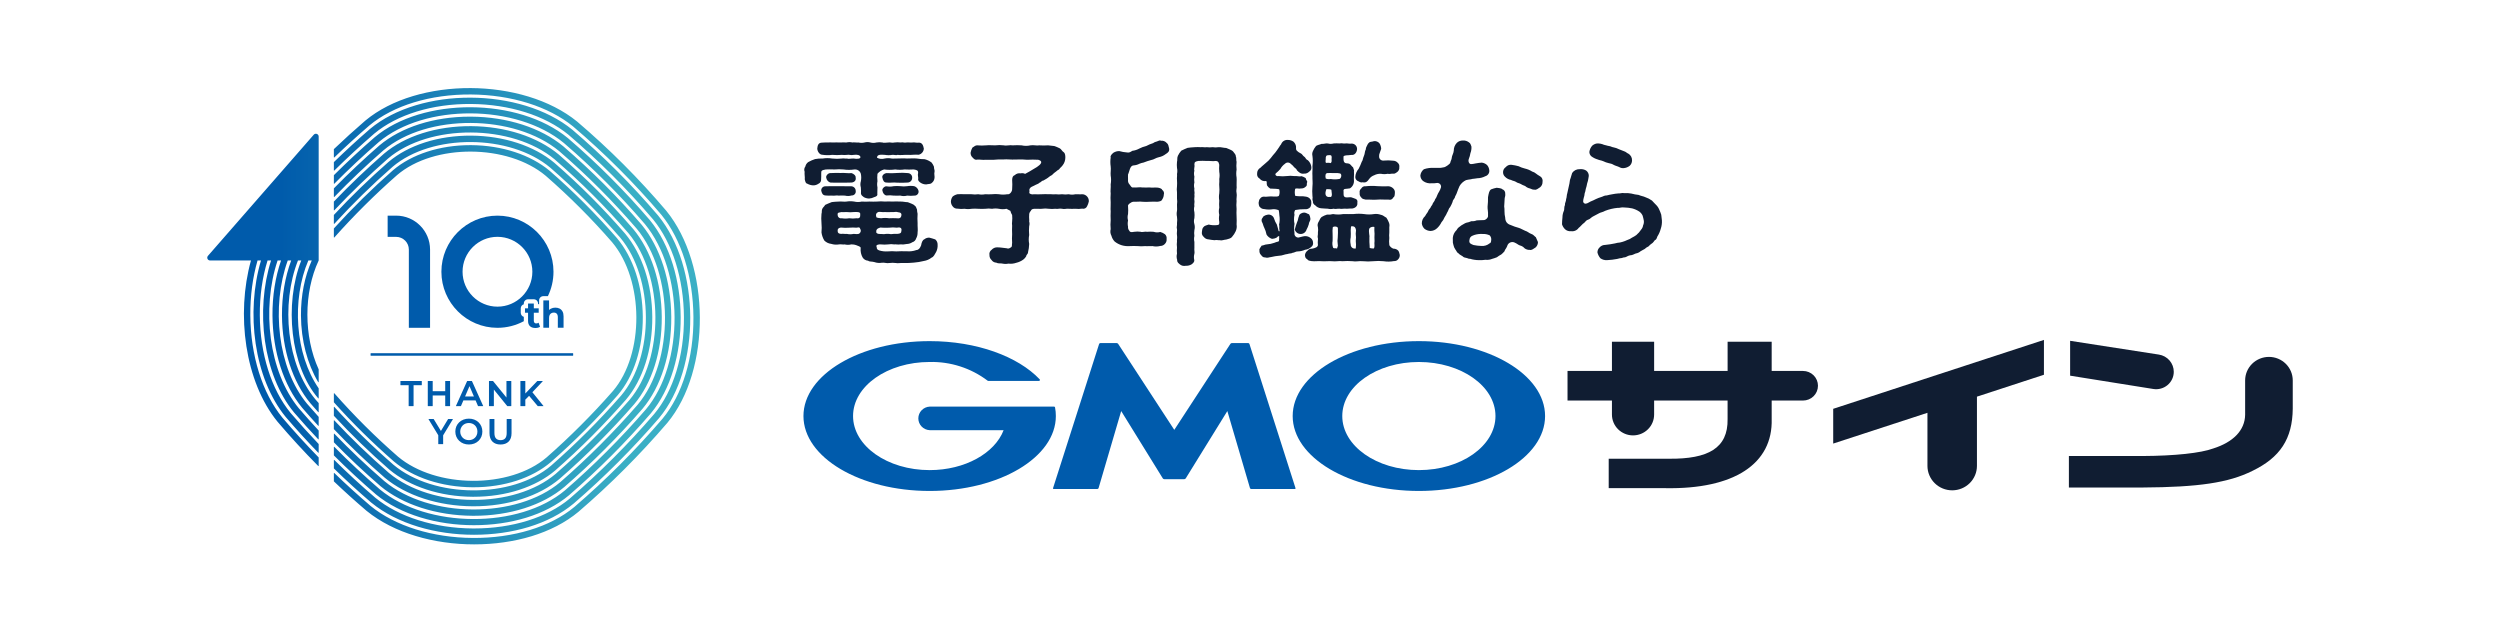
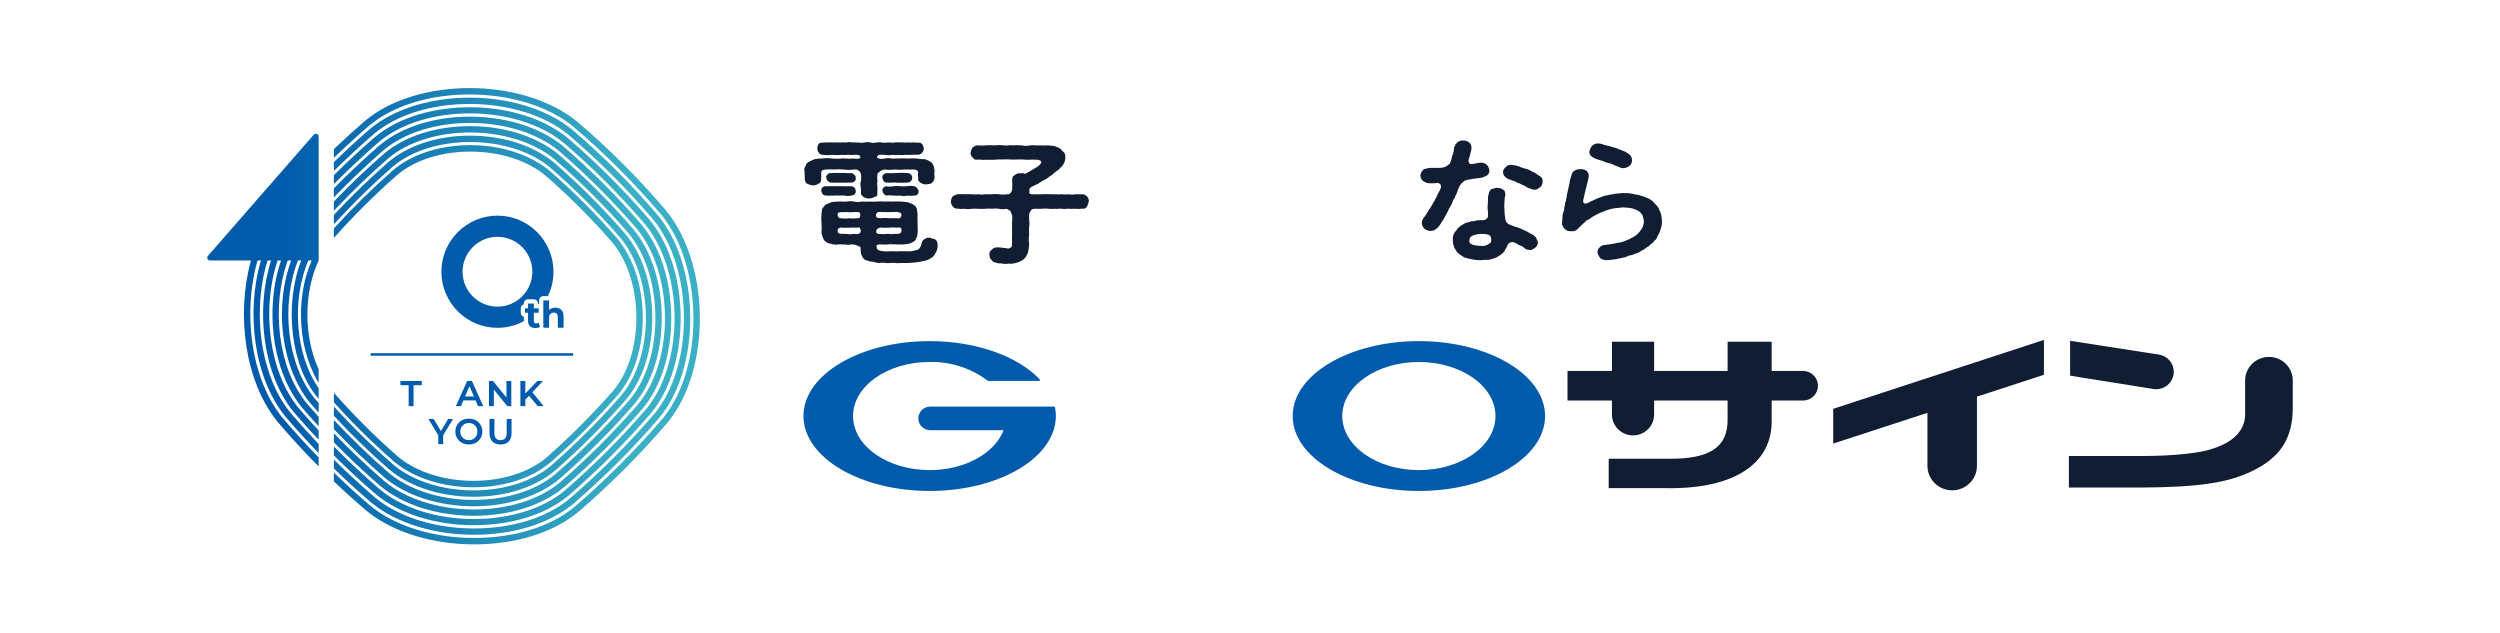
<svg xmlns="http://www.w3.org/2000/svg" width="320" height="81" viewBox="0 0 320 81" fill="none">
  <g clip-path="url(#clip0_13014_6135)">
    <path d="M49.262 61.159L49.268 61.164C52.009 63.446 56.099 64.772 60.49 64.804C60.541 64.804 60.592 64.804 60.644 64.804C64.995 64.804 69.002 63.519 71.661 61.266C75.033 58.323 78.232 55.12 81.176 51.741C83.451 49.053 84.738 44.98 84.707 40.566C84.676 36.172 83.35 32.079 81.065 29.331C78.089 25.892 74.971 22.771 71.528 19.786C68.787 17.504 64.697 16.178 60.306 16.146C55.891 16.122 51.824 17.403 49.135 19.684C46.922 21.615 44.784 23.662 42.741 25.795C42.735 25.801 42.732 25.809 42.732 25.817V26.9C42.732 26.929 42.767 26.943 42.788 26.922C44.973 24.602 47.275 22.383 49.663 20.299C54.968 15.802 65.541 15.855 71.003 20.404C74.411 23.358 77.502 26.451 80.447 29.855C84.995 35.327 85.05 45.907 80.56 51.212C77.644 54.559 74.47 57.736 71.131 60.65C65.826 65.147 55.256 65.093 49.788 60.542C47.309 58.393 44.997 56.169 42.787 53.805C42.767 53.784 42.731 53.798 42.731 53.827V54.911C42.731 54.919 42.734 54.927 42.74 54.933C44.807 57.106 46.961 59.165 49.26 61.157L49.262 61.159ZM50.411 59.061L50.417 59.066C52.884 61.139 56.551 62.344 60.479 62.37C60.525 62.37 60.569 62.37 60.615 62.37C64.508 62.37 68.105 61.204 70.501 59.155C73.527 56.496 76.408 53.613 79.069 50.578C81.135 48.157 82.305 44.503 82.278 40.555C82.251 36.624 81.048 32.954 78.971 30.48C76.282 27.394 73.475 24.584 70.382 21.884C67.914 19.811 64.247 18.606 60.319 18.579C60.274 18.579 60.229 18.579 60.184 18.579C56.29 18.579 52.694 19.746 50.298 21.795C47.652 24.12 45.117 26.616 42.742 29.235C42.737 29.241 42.734 29.249 42.734 29.257V30.378C42.734 30.408 42.77 30.422 42.79 30.399C45.3 27.58 48.001 24.892 50.828 22.409C55.561 18.363 64.988 18.413 69.854 22.501C72.912 25.17 75.695 27.955 78.355 31.008C82.445 35.884 82.494 45.317 78.456 50.049C75.822 53.053 72.966 55.912 69.971 58.544C65.239 62.588 55.815 62.54 50.942 58.448C48.019 55.897 45.348 53.236 42.791 50.336C42.772 50.313 42.735 50.327 42.735 50.357V51.48C42.735 51.489 42.739 51.497 42.744 51.502C45.157 54.189 47.675 56.672 50.412 59.061H50.411ZM48.683 62.212L48.689 62.218C51.566 64.603 55.87 65.988 60.495 66.021C60.55 66.021 60.605 66.021 60.661 66.021C65.245 66.021 69.46 64.679 72.249 62.324C75.793 59.243 79.151 55.882 82.236 52.328C84.613 49.507 85.958 45.223 85.924 40.571C85.891 35.943 84.506 31.637 82.119 28.751C79.001 25.135 75.73 21.86 72.11 18.735C69.233 16.351 64.93 14.964 60.304 14.931C60.249 14.931 60.193 14.931 60.138 14.931C55.555 14.931 51.341 16.274 48.552 18.627C46.55 20.368 44.611 22.199 42.745 24.101C42.739 24.107 42.735 24.115 42.735 24.125V25.189C42.735 25.218 42.77 25.232 42.79 25.211C44.801 23.13 46.905 21.134 49.078 19.244C54.672 14.523 65.825 14.58 71.587 19.355C75.17 22.448 78.414 25.696 81.501 29.276C86.277 35.049 86.334 46.209 81.621 51.801C78.565 55.322 75.233 58.657 71.723 61.708C66.128 66.43 54.979 66.372 49.211 61.595C46.951 59.644 44.827 57.63 42.791 55.511C42.772 55.49 42.737 55.504 42.737 55.534V56.602C42.737 56.611 42.74 56.619 42.746 56.626C44.638 58.562 46.603 60.415 48.686 62.213L48.683 62.212ZM49.839 60.109L49.845 60.114C52.449 62.292 56.326 63.559 60.485 63.587C60.534 63.587 60.581 63.587 60.63 63.587C64.751 63.587 68.553 62.36 71.08 60.208C74.28 57.406 77.322 54.362 80.122 51.158C82.293 48.603 83.522 44.74 83.493 40.56C83.464 36.399 82.2 32.519 80.018 29.907C77.184 26.644 74.222 23.678 70.954 20.835C68.35 18.657 64.472 17.39 60.313 17.362C56.142 17.334 52.276 18.563 49.719 20.739C47.291 22.865 44.954 25.133 42.742 27.504C42.737 27.51 42.733 27.518 42.733 27.526V28.628C42.733 28.657 42.769 28.671 42.789 28.65C45.141 26.085 47.641 23.635 50.248 21.354C55.265 17.082 65.263 17.133 70.427 21.453C73.66 24.266 76.597 27.205 79.401 30.433C83.721 35.606 83.772 45.612 79.508 50.629C76.735 53.801 73.72 56.82 70.55 59.595C65.532 63.867 55.537 63.816 50.368 59.493C47.667 57.144 45.174 54.703 42.79 52.08C42.77 52.057 42.734 52.071 42.734 52.102V53.206C42.734 53.214 42.738 53.222 42.742 53.228C44.982 55.649 47.321 57.918 49.839 60.108V60.109ZM85.287 26.984C81.756 22.835 78.025 19.102 73.875 15.563C66.926 9.897 53.499 9.833 46.763 15.437C45.394 16.614 44.056 17.831 42.745 19.079C42.738 19.085 42.734 19.095 42.734 19.103V20.133C42.734 20.161 42.768 20.176 42.789 20.156C44.252 18.744 45.751 17.375 47.286 16.056C50.358 13.501 55.096 12.057 60.28 12.093C65.446 12.13 70.215 13.624 73.357 16.186C77.467 19.69 81.168 23.394 84.665 27.503C87.23 30.654 88.723 35.426 88.76 40.596C88.798 45.785 87.355 50.524 84.805 53.593C81.342 57.63 77.541 61.435 73.513 64.896C70.441 67.452 65.709 68.891 60.52 68.859C55.356 68.822 50.588 67.329 47.439 64.764C45.831 63.393 44.285 61.989 42.789 60.544C42.768 60.524 42.734 60.538 42.734 60.567V61.601C42.734 61.61 42.738 61.618 42.745 61.624C44.092 62.908 45.48 64.159 46.917 65.384L46.925 65.39C50.428 68.247 55.579 69.68 60.689 69.68C65.799 69.68 70.697 68.295 74.036 65.516C78.1 62.025 81.931 58.191 85.425 54.118C91.02 47.383 90.955 33.947 85.288 26.986L85.287 26.984ZM47.51 64.322L47.517 64.328C50.865 67.075 55.788 68.451 60.673 68.451C65.558 68.451 70.242 67.119 73.436 64.449C77.328 61.091 81.001 57.415 84.359 53.515C89.736 47.073 89.675 34.23 84.229 27.577C80.835 23.608 77.258 20.027 73.283 16.623C66.641 11.177 53.805 11.115 47.363 16.503C45.785 17.865 44.245 19.282 42.744 20.742C42.738 20.747 42.734 20.756 42.734 20.765V21.811C42.734 21.84 42.768 21.854 42.789 21.834C44.44 20.204 46.141 18.629 47.887 17.12C50.826 14.663 55.346 13.271 60.285 13.309C65.207 13.344 69.757 14.781 72.762 17.244C76.697 20.614 80.247 24.168 83.607 28.098C86.075 31.112 87.509 35.664 87.544 40.59C87.579 45.532 86.191 50.054 83.74 52.992C80.413 56.856 76.767 60.505 72.911 63.831C70.008 66.258 65.565 67.643 60.697 67.643C60.637 67.643 60.575 67.643 60.514 67.643C55.594 67.608 51.046 66.173 48.035 63.706C46.209 62.143 44.469 60.538 42.79 58.876C42.77 58.856 42.735 58.87 42.735 58.899V59.943C42.735 59.953 42.739 59.961 42.745 59.967C44.277 61.461 45.859 62.91 47.51 64.325V64.322ZM48.099 63.265L48.106 63.271C51.299 65.904 55.996 67.225 60.657 67.225C65.317 67.225 69.79 65.947 72.84 63.386C76.56 60.164 80.076 56.645 83.296 52.921C88.455 46.77 88.396 34.514 83.173 28.167C79.917 24.375 76.491 20.946 72.694 17.68C66.359 12.457 54.11 12.399 47.96 17.567C46.17 19.117 44.429 20.737 42.745 22.414C42.739 22.42 42.735 22.428 42.735 22.438V23.496C42.735 23.525 42.77 23.539 42.79 23.518C44.624 21.666 46.526 19.881 48.486 18.183C54.371 13.239 66.107 13.3 72.173 18.3C75.933 21.534 79.329 24.933 82.554 28.688C87.556 34.765 87.617 46.509 82.68 52.393C79.49 56.083 76.002 59.574 72.316 62.767C66.431 67.71 54.698 67.65 48.625 62.646C46.583 60.889 44.65 59.081 42.79 57.195C42.77 57.174 42.735 57.189 42.735 57.217V58.28C42.735 58.288 42.739 58.297 42.745 58.303C44.457 60.013 46.235 61.659 48.1 63.264L48.099 63.265ZM40.159 17.244L26.616 32.751C26.416 32.981 26.58 33.34 26.888 33.34H32.124C30.207 40.223 31.343 48.847 35.513 53.967C37.2 55.95 38.934 57.837 40.735 59.652C40.756 59.673 40.791 59.658 40.791 59.629V58.567C40.791 58.559 40.787 58.551 40.782 58.545C39.185 56.91 37.641 55.217 36.135 53.447C33.569 50.296 32.077 45.524 32.039 40.354C32.022 37.867 32.344 35.484 32.966 33.339H33.407C31.438 39.97 32.5 48.401 36.571 53.373C37.925 54.955 39.31 56.475 40.735 57.947C40.755 57.968 40.791 57.954 40.791 57.925V56.849C40.791 56.841 40.787 56.833 40.782 56.827C39.557 55.542 38.363 54.222 37.192 52.853C34.725 49.839 33.29 45.287 33.255 40.361C33.238 37.862 33.583 35.471 34.248 33.339H34.696C32.672 39.715 33.656 47.959 37.628 52.784C38.644 53.967 39.68 55.112 40.735 56.231C40.755 56.252 40.791 56.238 40.791 56.209V55.122C40.791 55.114 40.787 55.106 40.783 55.1C39.925 54.175 39.081 53.231 38.249 52.262C34.383 47.566 33.469 39.484 35.533 33.339H35.975C35.244 35.463 34.859 37.867 34.877 40.379C34.909 45.008 36.295 49.313 38.682 52.2C39.358 52.984 40.043 53.75 40.735 54.503C40.755 54.526 40.791 54.51 40.791 54.481V53.374C40.791 53.366 40.787 53.359 40.783 53.352C40.284 52.8 39.789 52.244 39.3 51.676C35.534 47.124 34.703 39.221 36.832 33.34H37.272C36.489 35.446 36.074 37.859 36.092 40.385C36.122 44.778 37.448 48.871 39.733 51.619C40.065 52.002 40.399 52.381 40.735 52.757C40.755 52.779 40.792 52.765 40.792 52.735V51.606C40.792 51.598 40.79 51.591 40.784 51.585C40.64 51.422 40.495 51.261 40.352 51.095C36.684 46.683 35.939 38.95 38.141 33.34H38.562C36.366 38.922 37.149 46.863 40.735 50.987C40.761 51.014 40.792 51.005 40.792 50.965V49.72C40.792 49.713 40.79 49.707 40.786 49.702C37.76 45.326 37.324 38.353 39.466 33.34H39.905C38.996 35.397 38.505 37.832 38.523 40.395C38.545 43.569 39.334 46.571 40.73 48.913C40.746 48.941 40.791 48.928 40.791 48.895V47.283C38.87 43.089 38.864 37.442 40.787 33.352C40.79 33.348 40.791 33.344 40.791 33.34V33.178V17.477C40.791 17.147 40.378 16.994 40.161 17.244H40.159Z" fill="url(#paint0_linear_13014_6135)" />
    <path d="M53.97 48.766H51.275C51.263 48.766 51.255 48.775 51.255 48.785V49.285C51.255 49.297 51.264 49.305 51.275 49.305H52.308V51.965C52.308 51.977 52.317 51.985 52.328 51.985H52.917C52.929 51.985 52.937 51.976 52.937 51.965V49.305H53.97C53.981 49.305 53.99 49.296 53.99 49.285V48.785C53.99 48.774 53.98 48.766 53.97 48.766Z" fill="#005BAC" />
-     <path d="M55.386 51.965V50.623H56.988V51.965C56.988 51.977 56.997 51.985 57.008 51.985H57.593C57.604 51.985 57.612 51.976 57.612 51.965V48.785C57.612 48.774 57.603 48.766 57.593 48.766H57.008C56.996 48.766 56.988 48.775 56.988 48.785V50.077H55.386V48.785C55.386 48.774 55.376 48.766 55.366 48.766H54.776C54.764 48.766 54.756 48.775 54.756 48.785V51.965C54.756 51.977 54.766 51.985 54.776 51.985H55.366C55.377 51.985 55.386 51.976 55.386 51.965Z" fill="#005BAC" />
    <path d="M60.392 48.766H59.81C59.802 48.766 59.795 48.77 59.792 48.777L58.362 51.957C58.36 51.963 58.36 51.971 58.363 51.977C58.367 51.983 58.374 51.986 58.381 51.986H58.984C58.992 51.986 58.999 51.981 59.003 51.974L59.313 51.251H60.875L61.184 51.974C61.188 51.981 61.195 51.987 61.203 51.987H61.825C61.832 51.987 61.838 51.984 61.843 51.978C61.846 51.972 61.847 51.965 61.844 51.958L60.409 48.779C60.406 48.772 60.399 48.767 60.391 48.767L60.392 48.766ZM59.53 50.746L60.096 49.426L60.66 50.746H59.529H59.53Z" fill="#005BAC" />
    <path d="M63.215 51.965V49.867L64.926 51.978C64.926 51.978 64.935 51.985 64.941 51.985H65.427C65.439 51.985 65.447 51.976 65.447 51.965V48.785C65.447 48.774 65.437 48.766 65.427 48.766H64.846C64.834 48.766 64.826 48.775 64.826 48.785V50.885L63.11 48.773C63.11 48.773 63.101 48.766 63.095 48.766H62.609C62.597 48.766 62.589 48.775 62.589 48.785V51.965C62.589 51.977 62.599 51.985 62.609 51.985H63.195C63.207 51.985 63.215 51.976 63.215 51.965Z" fill="#005BAC" />
    <path d="M69.556 51.952L68.145 50.207L69.468 48.8C69.474 48.794 69.475 48.785 69.472 48.777C69.468 48.77 69.461 48.766 69.453 48.766H68.786C68.786 48.766 68.775 48.768 68.772 48.772L67.241 50.366V48.785C67.241 48.774 67.232 48.766 67.222 48.766H66.632C66.621 48.766 66.612 48.775 66.612 48.785V51.965C66.612 51.977 66.622 51.985 66.632 51.985H67.222C67.233 51.985 67.241 51.976 67.241 51.965V51.154L67.724 50.665L68.83 51.978C68.83 51.978 68.839 51.985 68.845 51.985H69.54C69.548 51.985 69.555 51.98 69.558 51.973C69.562 51.966 69.561 51.958 69.556 51.952Z" fill="#005BAC" />
    <path d="M57.372 53.633C57.365 53.633 57.358 53.636 57.355 53.642L56.437 55.161L55.515 53.642C55.511 53.636 55.505 53.633 55.498 53.633H54.871C54.864 53.633 54.857 53.636 54.853 53.643C54.85 53.65 54.85 53.657 54.853 53.663L56.099 55.714V56.832C56.099 56.844 56.108 56.852 56.118 56.852H56.703C56.715 56.852 56.723 56.843 56.723 56.832V55.721L57.968 53.663C57.972 53.657 57.972 53.649 57.968 53.643C57.965 53.638 57.958 53.633 57.951 53.633H57.37H57.372Z" fill="#005BAC" />
    <path d="M61.253 54.052C61.099 53.904 60.915 53.788 60.704 53.707C60.494 53.627 60.263 53.586 60.016 53.586C59.77 53.586 59.534 53.628 59.324 53.71C59.114 53.791 58.928 53.908 58.773 54.057C58.618 54.205 58.495 54.381 58.41 54.581C58.325 54.781 58.282 55.003 58.282 55.241C58.282 55.479 58.325 55.697 58.41 55.896C58.495 56.096 58.618 56.274 58.773 56.423C58.928 56.573 59.115 56.691 59.326 56.773C59.538 56.855 59.77 56.896 60.016 56.896C60.263 56.896 60.494 56.855 60.704 56.775C60.914 56.694 61.099 56.578 61.253 56.428C61.407 56.278 61.529 56.101 61.614 55.901C61.699 55.701 61.742 55.479 61.742 55.241C61.742 55.003 61.699 54.781 61.614 54.579C61.529 54.377 61.407 54.2 61.253 54.052ZM60.016 56.338C59.859 56.338 59.712 56.311 59.576 56.257C59.442 56.204 59.324 56.127 59.227 56.028C59.129 55.929 59.052 55.811 58.995 55.678C58.939 55.545 58.91 55.398 58.91 55.241C58.91 55.085 58.938 54.933 58.995 54.802C59.051 54.67 59.129 54.553 59.227 54.454C59.325 54.355 59.442 54.278 59.576 54.225C59.71 54.171 59.859 54.144 60.016 54.144C60.174 54.144 60.32 54.171 60.45 54.225C60.582 54.279 60.699 54.355 60.798 54.453C60.897 54.55 60.974 54.666 61.027 54.8C61.081 54.933 61.108 55.081 61.108 55.241C61.108 55.401 61.08 55.55 61.025 55.683C60.97 55.816 60.893 55.933 60.795 56.03C60.697 56.128 60.581 56.204 60.45 56.257C60.319 56.311 60.173 56.338 60.016 56.338Z" fill="#005BAC" />
    <path d="M65.457 53.633H64.876C64.865 53.633 64.856 53.642 64.856 53.653V55.423C64.856 55.744 64.788 55.98 64.653 56.123C64.519 56.267 64.324 56.339 64.073 56.339C63.822 56.339 63.627 56.267 63.491 56.123C63.354 55.98 63.285 55.745 63.285 55.423V53.653C63.285 53.641 63.276 53.633 63.266 53.633H62.676C62.664 53.633 62.656 53.642 62.656 53.653V55.442C62.656 55.912 62.782 56.276 63.032 56.524C63.282 56.772 63.629 56.898 64.065 56.898C64.502 56.898 64.853 56.772 65.103 56.524C65.353 56.276 65.478 55.912 65.478 55.442V53.653C65.478 53.641 65.469 53.633 65.459 53.633H65.457Z" fill="#005BAC" />
    <path d="M73.332 45.211H47.467C47.449 45.211 47.434 45.226 47.434 45.244V45.503C47.434 45.521 47.449 45.536 47.467 45.536H73.332C73.35 45.536 73.365 45.521 73.365 45.503V45.244C73.365 45.226 73.35 45.211 73.332 45.211Z" fill="#005BAB" />
-     <path d="M55.048 41.961H52.332V31.945C52.332 31.049 51.604 30.32 50.708 30.32H49.618V27.602H50.708C53.101 27.602 55.048 29.55 55.048 31.945V41.961Z" fill="#005BAB" />
    <path d="M67.047 41.077V40.557C66.822 40.492 66.656 40.282 66.656 40.035V39.469C66.656 39.222 66.821 39.014 67.047 38.947V38.852C67.047 38.551 67.29 38.308 67.59 38.308H68.329C68.629 38.308 68.871 38.551 68.871 38.852V38.925H68.954C68.972 38.925 68.987 38.929 69.004 38.93V38.451C69.004 38.151 69.247 37.908 69.547 37.908H70.13C70.588 36.962 70.846 35.901 70.846 34.781C70.846 30.822 67.628 27.602 63.673 27.602C59.717 27.602 56.499 30.822 56.499 34.781C56.499 38.739 59.717 41.96 63.673 41.96C64.892 41.96 66.041 41.653 67.047 41.114C67.047 41.1 67.045 41.089 67.045 41.076L67.047 41.077ZM59.208 34.782C59.208 32.317 61.212 30.313 63.675 30.313C66.138 30.313 68.142 32.318 68.142 34.782C68.142 37.245 66.138 39.252 63.675 39.252C61.212 39.252 59.208 37.247 59.208 34.782Z" fill="#005BAB" />
    <path d="M68.634 41.4C68.54 41.4 68.465 41.371 68.412 41.31C68.357 41.251 68.329 41.168 68.329 41.06V40.034H68.954V39.468H68.329V38.852H67.59V39.468H67.199V40.034H67.59V41.075C67.59 41.376 67.673 41.602 67.84 41.755C68.005 41.908 68.237 41.984 68.536 41.984C68.65 41.984 68.758 41.97 68.863 41.945C68.968 41.918 69.057 41.878 69.129 41.824L68.937 41.306C68.855 41.369 68.755 41.4 68.636 41.4H68.634Z" fill="#005BAB" />
    <path d="M72 39.865C71.909 39.701 71.784 39.578 71.626 39.497C71.467 39.418 71.287 39.377 71.086 39.377C70.869 39.377 70.677 39.423 70.507 39.514C70.422 39.559 70.346 39.615 70.281 39.681V38.453H69.547V41.949H70.281V40.696C70.281 40.536 70.307 40.407 70.359 40.309C70.411 40.212 70.483 40.138 70.575 40.087C70.667 40.037 70.772 40.011 70.888 40.011C71.051 40.011 71.177 40.06 71.267 40.157C71.357 40.254 71.402 40.405 71.402 40.609V41.947H72.136V40.496C72.136 40.239 72.09 40.028 71.999 39.863L72 39.865Z" fill="#005BAB" />
  </g>
-   <path d="M150.306 61.334H151.592C151.628 61.332 151.663 61.322 151.694 61.304C151.726 61.287 151.753 61.263 151.773 61.234L157.1 52.615L159.997 62.479C160.008 62.511 160.028 62.538 160.056 62.558C160.083 62.578 160.115 62.59 160.149 62.591H165.742C165.756 62.592 165.77 62.59 165.783 62.584C165.795 62.578 165.807 62.569 165.815 62.558C165.823 62.547 165.829 62.534 165.83 62.52C165.832 62.506 165.83 62.492 165.825 62.479L159.928 44.026C159.916 43.994 159.896 43.967 159.868 43.947C159.841 43.927 159.808 43.916 159.774 43.914H157.675C157.639 43.916 157.604 43.926 157.572 43.943C157.54 43.96 157.513 43.984 157.492 44.013L150.308 55.022L143.124 44.013C143.103 43.984 143.076 43.96 143.044 43.943C143.013 43.926 142.978 43.916 142.942 43.914H140.841C140.807 43.916 140.774 43.927 140.747 43.947C140.719 43.967 140.698 43.994 140.687 44.026L134.79 62.479C134.784 62.492 134.783 62.506 134.784 62.52C134.786 62.534 134.791 62.547 134.8 62.558C134.808 62.569 134.819 62.578 134.832 62.584C134.845 62.59 134.859 62.592 134.873 62.591H140.464C140.498 62.59 140.531 62.578 140.558 62.558C140.585 62.538 140.606 62.511 140.617 62.479L143.512 52.615L148.839 61.234C148.859 61.263 148.886 61.288 148.918 61.305C148.949 61.322 148.984 61.332 149.02 61.334H150.306Z" fill="#005BAC" />
  <path d="M135.045 52.146V52.14C135.039 52.114 135.024 52.091 135.003 52.074C134.982 52.057 134.955 52.048 134.928 52.047H118.996C118.604 52.067 118.236 52.234 117.966 52.515C117.696 52.796 117.546 53.168 117.546 53.555C117.546 53.942 117.696 54.314 117.966 54.595C118.236 54.875 118.604 55.043 118.996 55.062H128.463C127.336 58.005 123.524 60.174 118.996 60.174C113.581 60.174 109.191 57.075 109.191 53.252C109.191 49.43 113.582 46.333 118.996 46.333C121.667 46.273 124.28 47.114 126.403 48.719L126.422 48.734C126.442 48.748 126.465 48.755 126.488 48.756H132.997C133.028 48.756 133.059 48.743 133.081 48.721C133.103 48.699 133.116 48.669 133.116 48.638C133.116 48.61 133.106 48.584 133.087 48.563L133.077 48.55C130.305 45.634 125.039 43.664 118.996 43.664C110.075 43.664 102.842 47.958 102.842 53.253C102.842 58.548 110.075 62.843 118.996 62.843C127.916 62.843 135.149 58.55 135.149 53.253C135.15 52.881 135.115 52.511 135.045 52.146Z" fill="#005BAC" />
  <path d="M181.617 43.664C172.694 43.664 165.463 47.958 165.463 53.253C165.463 58.548 172.694 62.843 181.617 62.843C190.539 62.843 197.77 58.55 197.77 53.253C197.77 47.956 190.537 43.664 181.617 43.664ZM181.617 60.174C176.201 60.174 171.811 57.075 171.811 53.253C171.811 49.43 176.201 46.334 181.617 46.334C187.032 46.334 191.421 49.431 191.421 53.253C191.421 57.075 187.033 60.174 181.617 60.174Z" fill="#005BAC" />
  <path d="M206.328 47.482V43.742H211.729V47.482H221.134V43.742H226.775V47.482H230.784C231.292 47.482 231.779 47.681 232.139 48.037C232.498 48.392 232.7 48.874 232.7 49.376C232.7 49.625 232.651 49.871 232.554 50.101C232.458 50.331 232.317 50.54 232.139 50.716C231.961 50.892 231.75 51.031 231.517 51.126C231.285 51.221 231.035 51.27 230.784 51.27H226.775V53.618C226.945 59.382 221.947 62.639 213.178 62.485H205.914V58.717H213.655C218.622 58.761 221.2 57.38 221.131 53.639V51.268H211.728V53.06C211.728 53.411 211.659 53.758 211.523 54.082C211.387 54.406 211.188 54.7 210.937 54.948C210.687 55.196 210.389 55.393 210.061 55.527C209.733 55.661 209.382 55.73 209.027 55.73C208.673 55.73 208.321 55.661 207.994 55.526C207.666 55.392 207.369 55.196 207.118 54.948C206.867 54.7 206.669 54.406 206.533 54.082C206.397 53.758 206.328 53.411 206.328 53.06V51.268H200.643V47.48L206.328 47.482Z" fill="#101D32" />
  <path d="M290.423 45.682C290.824 45.682 291.22 45.76 291.59 45.911C291.96 46.063 292.296 46.284 292.579 46.564C292.862 46.844 293.087 47.176 293.24 47.541C293.393 47.907 293.472 48.298 293.472 48.694V52.304C293.438 56.153 291.863 58.574 288.268 60.291C285.253 61.787 281.452 62.36 274.191 62.403H264.818V58.37H274.293C278.366 58.349 281.691 57.997 283.301 57.402C285.801 56.611 287.342 55.12 287.377 53.097V48.695C287.377 47.896 287.698 47.13 288.27 46.565C288.841 46.001 289.616 45.683 290.424 45.683L290.423 45.682ZM264.976 43.625L276.335 45.386C276.866 45.468 277.351 45.735 277.701 46.139C278.05 46.543 278.243 47.057 278.243 47.589C278.243 47.912 278.172 48.231 278.035 48.524C277.898 48.817 277.698 49.078 277.449 49.287C277.2 49.496 276.908 49.65 276.593 49.736C276.278 49.823 275.948 49.842 275.626 49.79L264.976 48.086V43.625Z" fill="#101D32" />
  <path d="M261.623 47.968L253.049 50.771V59.632C253.049 60.462 252.715 61.258 252.121 61.845C251.527 62.433 250.721 62.762 249.881 62.762C249.041 62.762 248.235 62.433 247.641 61.845C247.047 61.258 246.713 60.462 246.713 59.632V52.839L234.65 56.778V52.328L261.625 43.508" fill="#101D32" />
  <path d="M105.101 22.95C105.114 23.069 105.088 23.188 105.027 23.291C104.966 23.394 104.872 23.474 104.761 23.52C104.558 23.662 104.314 23.735 104.065 23.727C103.814 23.712 103.569 23.641 103.349 23.52C103.141 23.485 103.085 23.297 103.009 22.95C103.047 22.655 102.953 22.329 102.992 21.983C102.947 21.873 102.933 21.754 102.949 21.636C102.965 21.519 103.011 21.407 103.084 21.313C103.131 21.081 103.266 20.877 103.462 20.742C103.737 20.588 104.027 20.461 104.328 20.363C104.644 20.302 104.967 20.278 105.289 20.293C105.695 20.224 106.109 20.224 106.514 20.293C106.928 20.337 107.345 20.337 107.758 20.293C107.949 20.242 108.231 20.328 108.419 20.293C108.607 20.381 108.891 20.277 109.285 20.293C109.643 20.363 110.17 20.345 110.133 20.103C110.113 19.846 109.7 19.758 109.285 19.824C108.871 19.912 108.701 19.756 108.419 19.824C108.199 19.85 107.978 19.85 107.758 19.824C107.344 19.86 106.928 19.86 106.514 19.824C106.095 19.88 105.67 19.874 105.252 19.808C104.876 19.808 104.611 19.324 104.611 19.014C104.649 18.635 104.724 18.238 105.252 18.256C105.515 18.233 105.78 18.228 106.044 18.239C106.232 18.204 106.61 18.256 106.816 18.239C107.137 18.204 107.286 18.256 107.57 18.239C107.827 18.221 108.085 18.221 108.342 18.239C108.596 18.178 108.861 18.178 109.114 18.239C109.303 18.186 109.642 18.272 109.886 18.239C110.14 18.299 110.405 18.299 110.659 18.239C110.905 18.17 111.166 18.17 111.413 18.239C111.665 18.308 111.932 18.308 112.185 18.239C112.44 18.196 112.701 18.196 112.957 18.239C113.145 18.325 113.409 18.239 113.729 18.239C113.899 18.186 114.201 18.325 114.503 18.239C114.759 18.203 115.019 18.203 115.275 18.239C115.594 18.171 115.745 18.307 116.027 18.239C116.31 18.204 116.48 18.272 116.799 18.239C117.025 18.186 117.346 18.307 117.591 18.256C118.044 18.239 118.175 18.617 118.25 19.014C118.243 19.199 118.175 19.377 118.056 19.521C117.937 19.664 117.774 19.765 117.591 19.808C117.158 19.756 116.592 19.859 116.234 19.824C115.856 19.79 115.254 19.894 114.895 19.824C114.707 19.912 114.386 19.79 114.2 19.824C113.894 19.878 113.581 19.878 113.275 19.824C112.785 19.79 112.257 19.738 112.257 20.188C112.405 20.269 112.568 20.32 112.736 20.338C112.905 20.355 113.075 20.339 113.237 20.29C113.529 20.23 113.83 20.23 114.122 20.29C114.33 20.325 114.5 20.274 114.801 20.29C115.14 20.307 115.593 20.239 116.082 20.29C116.421 20.307 116.948 20.239 117.344 20.29C117.68 20.347 118.021 20.376 118.362 20.378C118.684 20.46 118.986 20.607 119.248 20.809C119.373 20.972 119.475 21.152 119.549 21.343C119.53 21.585 119.663 21.809 119.624 21.964C119.53 22.274 119.681 22.62 119.607 22.845C119.574 23.072 119.452 23.276 119.267 23.415C119.116 23.586 118.815 23.534 118.57 23.604C118.323 23.61 118.081 23.544 117.872 23.415C117.684 23.293 117.459 23.12 117.533 22.845C117.553 22.706 117.439 22.397 117.515 22.174C117.553 21.811 117.382 21.758 116.95 21.689C116.561 21.715 116.171 21.715 115.782 21.689C115.389 21.75 114.988 21.75 114.594 21.689C114.12 21.758 113.638 21.758 113.164 21.689C112.83 21.782 112.533 21.975 112.315 22.242C112.278 22.562 112.278 22.886 112.315 23.206C112.258 23.462 112.258 23.727 112.315 23.983C112.296 24.225 112.315 24.518 112.296 24.794C112.352 25.053 112.164 25.156 111.919 25.225C111.708 25.333 111.477 25.397 111.241 25.415C111.011 25.408 110.786 25.349 110.582 25.243C110.394 25.089 110.261 25.036 110.204 24.796C110.217 24.526 110.211 24.255 110.187 23.986C110.111 23.732 110.111 23.462 110.187 23.209C110.254 22.89 110.254 22.562 110.187 22.244C110.138 22.07 110.028 21.918 109.876 21.817C109.724 21.715 109.54 21.671 109.358 21.692C108.896 21.761 108.426 21.761 107.963 21.692C107.587 21.657 107.208 21.657 106.832 21.692C106.36 21.657 106.04 21.692 105.701 21.692C105.192 21.778 105.097 21.846 105.117 22.176C105.139 22.398 105.101 22.761 105.101 22.95ZM105.12 24.417C105.112 24.344 105.119 24.27 105.142 24.201C105.165 24.131 105.203 24.067 105.253 24.013C105.303 23.959 105.364 23.916 105.432 23.887C105.5 23.859 105.573 23.845 105.647 23.846C105.855 23.864 106.213 23.813 106.496 23.831C106.835 23.831 107.025 23.846 107.326 23.831C107.885 23.826 108.443 23.831 109.002 23.846C109.145 23.86 109.279 23.926 109.376 24.032C109.473 24.137 109.528 24.274 109.529 24.417C109.545 24.492 109.542 24.57 109.523 24.645C109.503 24.719 109.466 24.788 109.415 24.846C109.365 24.905 109.301 24.951 109.229 24.981C109.157 25.011 109.08 25.024 109.002 25.02C108.726 25.103 108.432 25.109 108.153 25.037C107.877 25.021 107.601 25.021 107.325 25.037C107.117 24.969 106.778 25.09 106.494 25.037C106.211 25.05 105.928 25.044 105.646 25.02C105.271 24.985 105.196 24.693 105.12 24.417ZM119.827 32.248C119.639 32.559 119.526 32.869 119.243 32.975C118.954 33.203 118.61 33.351 118.244 33.407C117.83 33.51 117.408 33.579 116.982 33.614C116.557 33.657 116.13 33.674 115.703 33.666C115.231 33.631 114.949 33.734 114.667 33.666C114.392 33.63 114.113 33.63 113.838 33.666C113.462 33.734 113.216 33.58 112.876 33.631C112.554 33.686 112.222 33.656 111.915 33.545C111.539 33.441 111.293 33.527 111.123 33.371C110.977 33.364 110.834 33.321 110.709 33.245C110.584 33.17 110.48 33.065 110.406 32.939C110.214 32.586 110.129 32.185 110.161 31.785C110.236 31.647 109.992 31.526 109.785 31.457C109.527 31.334 109.243 31.275 108.957 31.285C108.678 31.354 108.387 31.354 108.108 31.285C107.938 31.336 107.579 31.233 107.391 31.285C107.058 31.342 106.715 31.318 106.392 31.215C106.056 31.177 105.744 31.024 105.509 30.783C105.32 30.466 105.198 30.114 105.15 29.748C105.188 29.352 105.188 28.954 105.15 28.558C105.113 28.162 105.113 27.764 105.15 27.369C105.225 27.195 105.15 26.972 105.244 26.747C105.357 26.505 105.489 26.468 105.62 26.228C105.847 26.126 106.093 26.004 106.469 25.867C106.695 25.832 107.015 25.816 107.391 25.799C107.711 25.764 108.07 25.85 108.353 25.799C108.677 25.746 109.008 25.746 109.333 25.799C109.655 25.876 109.99 25.876 110.312 25.799C110.638 25.824 110.966 25.824 111.292 25.799C111.618 25.815 111.945 25.815 112.272 25.799C112.597 25.763 112.926 25.763 113.251 25.799C113.578 25.781 113.905 25.781 114.231 25.799C114.558 25.781 114.885 25.781 115.211 25.799C115.568 25.781 115.777 25.867 116.208 25.885C116.453 26.006 116.906 26.108 117.074 26.316C117.264 26.42 117.264 26.592 117.376 26.816C117.383 27.002 117.408 27.187 117.452 27.369C117.424 27.765 117.424 28.162 117.452 28.558C117.433 28.971 117.509 29.421 117.452 29.748C117.461 30.02 117.396 30.288 117.264 30.526C117.231 30.641 117.168 30.746 117.082 30.83C116.997 30.915 116.89 30.976 116.774 31.008C116.563 31.151 116.313 31.229 116.057 31.232C115.785 31.292 115.506 31.31 115.228 31.284C114.889 31.335 114.684 31.249 114.456 31.284C114.201 31.239 113.94 31.239 113.684 31.284C113.371 31.319 113.055 31.319 112.742 31.284C112.534 31.249 112.027 31.335 112.215 31.611C112.215 31.905 112.328 31.974 112.554 32.058C112.902 32.162 113.266 32.203 113.629 32.179C113.992 32.145 114.359 32.145 114.722 32.179C115.079 32.161 115.532 32.144 116.041 32.161C116.468 32.204 116.899 32.151 117.303 32.005C117.585 31.99 117.755 31.782 117.904 31.404C117.961 31.023 118.095 30.713 118.32 30.627C118.499 30.479 118.728 30.405 118.961 30.42C119.262 30.506 119.431 30.541 119.713 30.644C119.809 30.724 119.886 30.825 119.938 30.938C119.991 31.051 120.017 31.175 120.014 31.299C120.038 31.626 119.974 31.953 119.829 32.248L119.827 32.248ZM109.524 22.744C109.6 23.054 109.393 23.33 108.997 23.365C108.507 23.399 108.131 23.365 107.623 23.382C107.133 23.382 106.662 23.398 106.266 23.365C106.132 23.316 106.015 23.232 105.925 23.123C105.836 23.014 105.778 22.883 105.757 22.744C105.68 22.502 106.002 22.156 106.266 22.156C106.736 22.123 107.114 22.141 107.623 22.141C108.132 22.105 108.528 22.209 108.997 22.156C109.281 22.244 109.563 22.485 109.526 22.743L109.524 22.744ZM110.108 27.367C110.108 27.108 109.694 27.125 109.259 27.144C108.972 27.178 108.681 27.178 108.393 27.144C108.129 27.127 107.884 27.179 107.733 27.144C107.432 27.214 107.149 27.161 107.224 27.524C107.224 27.588 107.239 27.651 107.267 27.709C107.295 27.767 107.336 27.817 107.387 27.857C107.437 27.896 107.497 27.924 107.56 27.938C107.623 27.952 107.688 27.951 107.751 27.937C108.063 27.991 108.382 27.991 108.693 27.937C109.006 27.984 109.324 27.984 109.636 27.937C109.997 27.988 110.149 27.852 110.11 27.367L110.108 27.367ZM110.108 29.299C110.014 29.006 109.864 29.127 109.638 29.144C109.324 29.118 109.009 29.118 108.695 29.144C108.344 29.172 107.991 29.166 107.641 29.127C107.245 29.178 107.188 29.402 107.226 29.558C107.208 29.818 107.395 29.955 107.735 29.938C107.886 29.887 108.093 29.973 108.395 29.938C108.68 30.003 108.976 30.003 109.261 29.938C109.467 29.955 109.919 30.024 110.033 29.851C110.113 29.785 110.165 29.692 110.179 29.589C110.193 29.487 110.169 29.383 110.11 29.298L110.108 29.299ZM112.782 27.936C113.119 27.884 113.463 27.884 113.8 27.936C114.133 27.919 114.466 27.919 114.799 27.936C115.289 28.023 115.365 27.729 115.383 27.523C115.392 27.465 115.382 27.405 115.355 27.352C115.328 27.299 115.285 27.256 115.232 27.229C115.138 27.178 114.987 27.194 114.856 27.143C114.667 27.072 114.479 27.178 114.158 27.143C113.845 27.16 113.531 27.16 113.218 27.143C113.01 27.194 112.539 27.057 112.369 27.16C112.124 27.299 112.086 27.47 112.161 27.746C112.146 27.919 112.616 27.901 112.784 27.935L112.782 27.936ZM112.16 29.765C112.348 30.023 112.65 29.919 113.159 29.972C113.452 29.919 113.752 29.919 114.045 29.972C114.318 29.931 114.595 29.92 114.871 29.936C115.267 29.903 115.361 29.817 115.381 29.54C115.474 29.093 115.116 29.075 114.797 29.144C114.465 29.099 114.129 29.099 113.798 29.144C113.421 29.162 113.043 29.156 112.667 29.126C112.22 29.249 112.126 29.454 112.163 29.764L112.16 29.765ZM116.756 22.744C116.764 22.897 116.712 23.048 116.61 23.164C116.508 23.28 116.364 23.352 116.209 23.365C115.752 23.396 115.292 23.402 114.834 23.382C114.307 23.312 113.968 23.433 113.477 23.365C113.157 23.382 113.007 23.085 112.949 22.744C112.856 22.52 113.1 22.209 113.477 22.156C113.929 22.185 114.383 22.18 114.834 22.141C115.292 22.102 115.752 22.107 116.209 22.156C116.361 22.162 116.504 22.227 116.607 22.337C116.71 22.447 116.765 22.593 116.76 22.743L116.756 22.744ZM112.951 24.417C112.857 24.175 113.215 23.814 113.478 23.847C113.778 23.903 114.086 23.897 114.383 23.831C114.672 23.804 114.962 23.804 115.251 23.831C115.538 23.873 115.83 23.873 116.117 23.831C116.416 23.779 116.723 23.779 117.022 23.831C117.156 23.875 117.277 23.951 117.372 24.054C117.468 24.157 117.536 24.282 117.568 24.417C117.586 24.495 117.585 24.577 117.566 24.654C117.546 24.732 117.508 24.804 117.454 24.865C117.401 24.925 117.334 24.972 117.259 25.003C117.184 25.033 117.103 25.045 117.022 25.038C116.721 25.074 116.418 25.074 116.117 25.038C115.834 25.117 115.534 25.117 115.251 25.038C114.912 25.038 114.647 25.056 114.383 25.038C114.084 24.991 113.779 24.985 113.478 25.021C113.2 25.004 112.992 24.693 112.955 24.417L112.951 24.417Z" fill="#101D32" />
  <path d="M139.369 25.791C139.324 26.007 139.248 26.217 139.142 26.412C139.092 26.526 139.001 26.619 138.887 26.673C138.772 26.727 138.642 26.738 138.52 26.705C138.228 26.753 137.93 26.759 137.637 26.722C137.354 26.739 137.071 26.739 136.788 26.722C136.467 26.687 136.242 26.808 135.94 26.722C135.563 26.652 135.412 26.79 135.091 26.722C134.803 26.756 134.512 26.756 134.223 26.722C133.942 26.677 133.656 26.677 133.375 26.722C133.055 26.756 132.866 26.705 132.433 26.722C132.15 26.739 132.019 26.79 131.943 26.998C131.868 27.068 131.811 27.155 131.775 27.25C131.739 27.346 131.725 27.448 131.735 27.55C131.698 27.86 131.774 28.189 131.735 28.343C131.793 28.54 131.793 28.75 131.735 28.948C131.697 29.326 131.697 29.707 131.735 30.086C131.66 30.462 131.66 30.849 131.735 31.224C131.723 31.585 131.673 31.944 131.586 32.294C131.586 32.535 131.36 32.587 131.36 32.794C131.265 32.962 131.137 33.109 130.983 33.226C130.713 33.422 130.405 33.563 130.078 33.639C129.759 33.751 129.417 33.786 129.081 33.743C128.832 33.794 128.576 33.794 128.327 33.743C128.101 33.672 127.818 33.776 127.535 33.622C127.411 33.619 127.289 33.586 127.181 33.525C127.073 33.465 126.981 33.38 126.913 33.277C126.824 33.196 126.755 33.097 126.71 32.987C126.664 32.877 126.644 32.759 126.651 32.64C126.625 32.513 126.638 32.381 126.688 32.262C126.739 32.142 126.824 32.04 126.933 31.969C127.02 31.87 127.127 31.792 127.248 31.738C127.368 31.684 127.499 31.657 127.631 31.659C128.064 31.659 128.479 31.745 128.875 31.78C129.045 31.866 129.215 31.796 129.402 31.659C129.591 31.571 129.498 31.331 129.553 31.071C129.526 30.709 129.526 30.346 129.553 29.984C129.535 29.616 129.535 29.248 129.553 28.881C129.479 28.552 129.628 28.154 129.553 27.52C129.449 27.355 129.373 27.174 129.327 26.985C129.12 26.897 128.988 26.794 128.837 26.725C128.515 26.795 128.18 26.795 127.858 26.725C127.571 26.673 127.278 26.673 126.992 26.725C126.698 26.681 126.4 26.681 126.106 26.725C125.812 26.742 125.516 26.742 125.221 26.725C124.933 26.699 124.643 26.699 124.355 26.725C124.062 26.776 123.762 26.776 123.469 26.725C123.168 26.762 122.864 26.756 122.564 26.708C122.444 26.717 122.323 26.695 122.214 26.643C122.105 26.592 122.011 26.513 121.942 26.415C121.796 26.24 121.716 26.021 121.716 25.794C121.725 25.564 121.803 25.341 121.942 25.155C122.124 25.011 122.337 24.91 122.564 24.861C122.866 24.844 123.168 24.844 123.469 24.861C123.771 24.845 123.997 24.861 124.355 24.861C124.642 24.905 124.934 24.905 125.221 24.861C125.513 24.922 125.815 24.922 126.106 24.861C126.401 24.879 126.697 24.879 126.992 24.861C127.279 24.828 127.57 24.828 127.858 24.861C128.213 24.924 128.577 24.924 128.932 24.861C129.234 24.949 129.573 24.517 129.555 24.19C129.583 23.805 129.583 23.419 129.555 23.034C129.574 22.724 129.611 22.517 129.894 22.413C129.989 22.32 130.106 22.252 130.234 22.213C130.362 22.174 130.498 22.166 130.629 22.19C130.826 22.139 131.034 22.163 131.213 22.258C131.289 22.224 131.515 22.086 131.779 21.948C131.892 21.863 132.269 21.672 132.381 21.586C132.617 21.463 132.839 21.313 133.041 21.139C133.36 20.846 133.398 20.588 132.89 20.45C132.419 20.423 131.946 20.423 131.475 20.45C131.088 20.411 130.698 20.399 130.308 20.415C130.025 20.397 129.686 20.45 129.29 20.415C128.97 20.389 128.648 20.389 128.328 20.415C127.964 20.399 127.599 20.411 127.237 20.45C126.916 20.45 126.465 20.467 126.183 20.45C125.768 20.502 125.409 20.397 125.09 20.432C124.769 20.503 124.657 20.329 124.468 20.14C124.385 20.059 124.321 19.962 124.282 19.854C124.243 19.746 124.229 19.631 124.241 19.517C124.282 19.299 124.358 19.089 124.468 18.895C124.694 18.741 124.881 18.585 125.09 18.604C125.472 18.638 125.856 18.638 126.238 18.604C126.671 18.552 127.048 18.62 127.369 18.604C127.745 18.559 128.125 18.559 128.501 18.604C128.82 18.69 129.255 18.534 129.632 18.604C130.009 18.577 130.387 18.577 130.763 18.604C131.135 18.691 131.523 18.691 131.895 18.604C132.31 18.534 132.667 18.672 133.026 18.604C133.403 18.63 133.781 18.63 134.157 18.604C134.308 18.62 134.723 18.672 134.929 18.69C135.176 18.769 135.415 18.867 135.646 18.983C135.834 19.069 135.946 19.362 136.155 19.483C136.363 19.637 136.363 19.983 136.363 20.192C136.358 20.541 136.239 20.879 136.023 21.156C135.918 21.295 135.798 21.422 135.665 21.535C135.571 21.759 135.325 21.777 135.249 21.898C135.044 22.087 135.005 22.054 134.836 22.226C134.728 22.364 134.585 22.472 134.421 22.536C134.155 22.758 133.865 22.95 133.555 23.107C133.329 23.122 133.215 23.364 133.067 23.382C132.914 23.554 132.651 23.589 132.369 23.761C132.162 23.882 131.917 23.917 131.823 24.124C131.69 24.227 131.823 24.538 131.746 24.694C131.785 24.813 132.086 24.935 132.35 24.862C132.695 24.88 133.041 24.88 133.386 24.862C133.669 24.845 133.952 24.845 134.235 24.862C134.574 24.828 134.781 24.915 135.102 24.862C135.384 24.898 135.669 24.898 135.951 24.862C136.232 24.907 136.518 24.907 136.799 24.862C137.078 24.933 137.369 24.933 137.648 24.862C137.91 24.846 138.213 24.897 138.531 24.862C138.65 24.864 138.767 24.892 138.875 24.943C138.982 24.994 139.077 25.067 139.154 25.157C139.231 25.243 139.289 25.343 139.326 25.452C139.363 25.561 139.378 25.676 139.369 25.791Z" fill="#101D32" />
-   <path d="M149.644 18.98C149.719 19.341 149.531 19.532 149.211 19.721C148.958 19.919 148.661 20.055 148.345 20.118C147.93 20.204 147.704 20.428 147.365 20.479C147.026 20.569 146.692 20.679 146.366 20.809C146.185 20.838 146.008 20.89 145.839 20.963C145.612 21.084 145.361 21.154 145.104 21.17C144.878 21.187 144.747 21.324 144.634 21.617C144.558 21.807 144.464 22.203 144.389 22.324C144.389 22.496 144.369 22.6 144.389 22.995C144.37 23.114 144.381 23.236 144.421 23.35C144.46 23.464 144.527 23.567 144.615 23.651C144.804 23.91 144.842 24.031 145.068 23.996C145.577 24.031 145.84 23.926 146.216 23.996C146.555 23.996 146.782 24.014 147.178 23.996C147.442 24.047 147.8 23.979 148.157 24.014C148.347 24.031 148.704 24.117 148.761 24.306C148.857 24.371 148.93 24.465 148.967 24.573C149.005 24.683 149.005 24.8 148.968 24.91C148.96 25.132 148.888 25.347 148.761 25.531C148.686 25.755 148.402 25.79 148.157 25.824C147.831 25.807 147.504 25.807 147.178 25.824C146.858 25.85 146.536 25.85 146.216 25.824C145.915 25.773 145.577 25.841 145.068 25.824C144.785 25.841 144.296 26.204 144.389 26.411C144.417 26.739 144.417 27.068 144.389 27.395C144.313 27.666 144.313 27.952 144.389 28.223C144.332 28.485 144.332 28.755 144.389 29.016C144.378 29.105 144.385 29.196 144.411 29.282C144.437 29.368 144.481 29.448 144.54 29.516C144.653 29.758 144.86 29.723 145.181 29.67C145.455 29.627 145.735 29.627 146.01 29.67C146.215 29.758 146.556 29.602 146.838 29.67C147.113 29.646 147.39 29.646 147.665 29.67C147.939 29.763 148.236 29.77 148.514 29.69C148.731 29.751 148.935 29.85 149.117 29.981C149.198 30.058 149.26 30.153 149.296 30.258C149.332 30.364 149.342 30.476 149.325 30.586C149.339 30.698 149.328 30.812 149.292 30.92C149.256 31.027 149.196 31.125 149.117 31.207C149.043 31.294 148.951 31.364 148.847 31.411C148.742 31.459 148.629 31.483 148.514 31.483C148.188 31.569 147.845 31.575 147.516 31.5C147.177 31.483 146.856 31.535 146.574 31.5C146.255 31.535 145.932 31.535 145.612 31.5C145.292 31.483 144.971 31.483 144.651 31.5C144.296 31.529 143.939 31.495 143.597 31.398C143.261 31.297 142.948 31.133 142.675 30.914C142.476 30.705 142.334 30.45 142.261 30.172C142.121 29.913 142.088 29.61 142.167 29.327C142.129 28.948 142.129 28.567 142.167 28.189C142.148 27.809 142.148 27.43 142.167 27.05C142.128 26.637 142.185 26.38 142.167 25.895C142.138 25.516 142.138 25.135 142.167 24.756C142.111 24.428 142.204 23.997 142.167 23.601C142.233 23.224 142.233 22.838 142.167 22.461C142.128 22.1 142.224 21.668 142.167 21.307C142.11 20.924 142.11 20.535 142.167 20.151C142.072 19.928 142.393 19.652 142.524 19.547C142.749 19.406 143.012 19.334 143.278 19.34C143.591 19.432 143.914 19.489 144.24 19.511C144.522 19.564 144.636 19.496 144.937 19.306C145.255 19.266 145.562 19.166 145.842 19.011C146.122 18.865 146.419 18.756 146.727 18.685C147.003 18.535 147.293 18.414 147.593 18.322C147.731 18.215 147.893 18.144 148.065 18.115C148.291 18.012 148.479 17.926 148.61 18.012C148.747 17.997 148.886 18.016 149.015 18.067C149.143 18.119 149.256 18.2 149.345 18.305C149.548 18.445 149.567 18.687 149.644 18.98ZM158.176 29.587C158.056 29.851 157.898 30.096 157.706 30.314C157.518 30.555 157.216 30.572 156.971 30.66C156.688 30.675 156.33 30.831 156.179 30.746C155.99 30.779 155.709 30.675 155.464 30.746C155.205 30.725 154.947 30.69 154.692 30.641C154.574 30.636 154.459 30.606 154.355 30.553C154.25 30.499 154.159 30.423 154.088 30.331C153.993 30.256 153.92 30.158 153.877 30.046C153.834 29.933 153.822 29.812 153.843 29.694C153.881 29.555 153.843 29.227 154.069 29.054C154.146 28.899 154.502 28.813 154.71 28.743C155.055 28.828 155.412 28.852 155.765 28.814C156.048 28.796 156.086 28.71 156.066 28.4C156.01 28.103 156.01 27.799 156.066 27.502C155.991 27.202 155.991 26.889 156.066 26.589C156.039 26.285 156.039 25.979 156.066 25.674C156.01 25.366 156.01 25.051 156.066 24.743C156.095 24.439 156.095 24.133 156.066 23.829C156.029 23.519 156.104 23.294 156.066 22.913C156.123 22.611 156.123 22.302 156.066 22C156.039 21.701 156.039 21.401 156.066 21.102C155.992 20.861 156.01 20.637 155.614 20.602C155.218 20.672 154.785 20.569 154.482 20.602C154.112 20.578 153.741 20.578 153.371 20.602C152.994 20.69 152.882 20.705 152.882 21.086C152.956 21.31 152.786 21.654 152.882 21.844C152.814 22.092 152.814 22.354 152.882 22.603C152.843 22.855 152.843 23.11 152.882 23.362C152.814 23.611 152.814 23.873 152.882 24.121C152.825 24.45 152.956 24.621 152.882 24.881C152.938 25.191 152.825 25.449 152.882 25.638C152.938 25.898 152.825 26.07 152.882 26.397C152.814 26.646 152.814 26.908 152.882 27.157C152.91 27.409 152.91 27.664 152.882 27.916C152.805 28.169 152.805 28.438 152.882 28.691C152.948 28.94 152.948 29.202 152.882 29.451C152.843 29.702 152.843 29.958 152.882 30.21C152.824 30.46 152.824 30.719 152.882 30.969C152.862 31.193 152.901 31.469 152.882 31.727C152.843 31.986 152.938 32.262 152.882 32.486C152.809 32.739 152.802 33.006 152.862 33.263C152.918 33.538 152.673 33.727 152.503 33.849C152.28 33.975 152.025 34.034 151.768 34.02C151.64 34.048 151.508 34.047 151.38 34.018C151.253 33.988 151.134 33.93 151.033 33.849C150.863 33.693 150.656 33.589 150.676 33.263C150.591 33.005 150.584 32.73 150.656 32.468C150.628 32.205 150.628 31.939 150.656 31.676C150.619 31.418 150.619 31.156 150.656 30.898C150.618 30.727 150.712 30.434 150.656 30.123C150.599 29.881 150.693 29.518 150.656 29.329C150.562 29.122 150.693 28.846 150.656 28.552C150.693 28.289 150.693 28.022 150.656 27.759C150.599 27.503 150.599 27.239 150.656 26.983C150.693 26.724 150.638 26.413 150.656 26.189C150.693 25.931 150.693 25.669 150.656 25.412C150.676 25.119 150.638 24.929 150.656 24.619C150.618 24.361 150.618 24.1 150.656 23.842C150.675 23.584 150.675 23.325 150.656 23.066C150.618 22.721 150.693 22.531 150.656 22.272C150.712 22.017 150.712 21.752 150.656 21.497C150.628 21.238 150.628 20.978 150.656 20.719C150.73 20.496 150.638 20.237 150.769 19.942C150.883 19.706 151.029 19.486 151.202 19.288C151.466 19.154 151.736 19.033 152.012 18.925C152.257 18.89 152.558 18.857 152.936 18.839C153.187 18.822 153.438 18.822 153.689 18.839C154.008 18.804 154.179 18.89 154.461 18.839C154.711 18.873 154.965 18.873 155.215 18.839C155.464 18.883 155.718 18.883 155.967 18.839C156.343 18.822 156.551 18.925 156.966 18.943C157.23 19.081 157.681 19.185 157.85 19.409C158.057 19.667 158.189 19.805 158.189 20.03C158.283 20.186 158.207 20.496 158.283 20.719C158.245 21.052 158.245 21.387 158.283 21.719C158.226 22.05 158.226 22.389 158.283 22.72C158.32 23.117 158.263 23.376 158.283 23.722C158.34 24.135 158.189 24.343 158.283 24.721C158.358 25.001 158.226 25.48 158.283 25.739C158.245 26.072 158.245 26.407 158.283 26.74C158.263 27.073 158.263 27.407 158.283 27.74C158.301 28.073 158.301 28.406 158.283 28.739C158.333 29.027 158.295 29.322 158.174 29.588L158.176 29.587Z" fill="#101D32" />
-   <path d="M161.515 28.383C161.402 27.986 161.628 27.9 161.742 27.676C161.912 27.566 162.105 27.495 162.307 27.469C162.474 27.453 162.642 27.493 162.782 27.584C162.923 27.675 163.028 27.811 163.079 27.969C163.159 28.243 163.28 28.505 163.438 28.744C163.494 28.986 163.626 29.365 163.664 29.574C163.702 29.607 163.739 29.625 163.758 29.607C163.772 29.588 163.781 29.565 163.784 29.541C163.787 29.517 163.784 29.493 163.776 29.47C163.701 29.211 163.795 28.918 163.719 28.764C163.812 28.367 163.825 27.956 163.756 27.555C163.746 27.341 163.721 27.128 163.682 26.917C163.452 26.81 163.199 26.763 162.946 26.778C162.572 26.844 162.188 26.838 161.815 26.761C161.715 26.761 161.616 26.74 161.525 26.698C161.434 26.657 161.353 26.596 161.288 26.52C161.118 26.399 161.118 26.089 161.1 25.968C161.137 25.814 161.156 25.521 161.288 25.433C161.341 25.344 161.419 25.272 161.512 25.226C161.606 25.18 161.711 25.161 161.815 25.173C162.079 25.226 162.511 25.089 163.06 25.158C163.342 25.158 163.645 25.193 163.72 25.019C163.799 24.785 163.812 24.533 163.757 24.292C163.774 24.259 163.72 24.224 163.644 24.206C163.545 24.183 163.444 24.171 163.342 24.171C162.964 24.154 162.833 24.154 162.588 24.137C162.416 24.037 162.273 23.895 162.173 23.724C162.081 23.326 162.23 23.239 162.042 23.171C161.891 23.2 161.735 23.187 161.592 23.132C161.449 23.077 161.324 22.983 161.232 22.861C161.119 22.8 161.028 22.706 160.97 22.592C160.913 22.478 160.892 22.349 160.911 22.223C160.903 22.068 160.94 21.915 161.017 21.78C161.094 21.646 161.208 21.536 161.346 21.463C161.552 21.24 161.816 21.067 162.025 20.86C162.264 20.674 162.479 20.46 162.665 20.223C162.842 19.984 163.031 19.754 163.231 19.534C163.344 19.36 163.57 19.102 163.758 18.792C163.815 18.636 164.003 18.497 164.021 18.378C164.095 18.223 164.217 18.094 164.369 18.01C164.521 17.927 164.696 17.892 164.869 17.912C165.12 17.912 165.364 17.99 165.566 18.135C165.735 18.29 165.848 18.496 165.886 18.721C165.925 18.98 165.811 19.135 166.037 19.324C166.245 19.548 166.564 19.635 166.641 19.738C166.747 19.893 166.882 20.028 167.037 20.136C167.13 20.257 167.188 20.429 167.413 20.515C167.652 20.732 167.805 21.025 167.846 21.343C167.871 21.465 167.858 21.592 167.807 21.707C167.757 21.821 167.671 21.917 167.563 21.982C167.481 22.066 167.381 22.131 167.27 22.173C167.159 22.215 167.041 22.232 166.922 22.224C166.507 22.292 166.281 22.068 166.017 21.81C165.943 21.603 165.848 21.586 165.66 21.412C165.54 21.247 165.394 21.102 165.228 20.982C165.182 20.928 165.125 20.884 165.06 20.854C164.996 20.823 164.926 20.807 164.855 20.805C164.783 20.803 164.712 20.817 164.647 20.844C164.581 20.872 164.522 20.913 164.474 20.965C164.231 21.137 164.032 21.361 163.89 21.621C163.713 21.828 163.517 22.018 163.304 22.189C163.135 22.379 163.4 22.603 163.644 22.535C164 22.578 164.36 22.578 164.716 22.535C165.022 22.491 165.334 22.491 165.64 22.535C166.036 22.499 166.355 22.638 166.602 22.552C166.789 22.606 166.966 22.688 167.129 22.794C167.146 23.034 167.391 23.224 167.317 23.327C167.223 23.466 167.354 23.741 167.166 23.862C167.081 23.955 166.976 24.027 166.858 24.072C166.74 24.117 166.613 24.134 166.487 24.122C166.299 24.208 165.809 24.001 165.771 24.225C165.712 24.505 165.719 24.794 165.79 25.07C165.978 25.101 166.167 25.118 166.356 25.121C166.627 25.102 166.899 25.119 167.166 25.172C167.351 25.199 167.522 25.284 167.655 25.414C167.718 25.478 167.767 25.554 167.8 25.637C167.832 25.721 167.847 25.809 167.844 25.898C167.864 26.114 167.819 26.33 167.713 26.52C167.624 26.617 167.512 26.692 167.388 26.737C167.263 26.782 167.129 26.796 166.998 26.777C166.593 26.773 166.189 26.808 165.791 26.881C165.73 26.968 165.69 27.068 165.674 27.173C165.658 27.277 165.666 27.384 165.697 27.486C165.609 27.872 165.609 28.273 165.697 28.66C165.629 29.043 165.629 29.435 165.697 29.818C165.681 29.892 165.683 29.97 165.702 30.044C165.722 30.117 165.759 30.186 165.81 30.243C165.862 30.3 165.926 30.344 165.998 30.372C166.07 30.4 166.147 30.411 166.224 30.404C166.409 30.367 166.591 30.321 166.771 30.265C166.941 30.214 167.122 30.207 167.297 30.243C167.471 30.279 167.634 30.358 167.77 30.472C167.862 30.54 167.937 30.629 167.989 30.731C168.041 30.833 168.068 30.945 168.069 31.059C168.088 31.163 168.077 31.27 168.036 31.367C167.996 31.464 167.929 31.549 167.843 31.61C167.622 31.817 167.337 31.945 167.034 31.973C166.756 32.1 166.455 32.17 166.149 32.18C165.847 32.162 165.659 32.369 165.47 32.351C165.28 32.472 165.036 32.422 164.829 32.507C164.376 32.558 164.114 32.731 163.754 32.731C163.398 32.76 163.045 32.817 162.698 32.903C162.453 32.92 162.228 33.057 161.963 32.955C161.663 32.955 161.588 32.85 161.418 32.645C161.34 32.569 161.28 32.477 161.244 32.375C161.208 32.273 161.197 32.164 161.21 32.057C161.136 31.919 161.343 31.644 161.493 31.436C161.701 31.436 161.927 31.282 162.153 31.282C162.488 31.259 162.818 31.189 163.133 31.073C163.435 30.919 163.679 30.972 163.717 30.816C163.732 30.701 163.738 30.585 163.734 30.47V30.228C163.734 30.212 163.717 30.212 163.66 30.228C163.603 30.246 163.552 30.276 163.509 30.316C163.339 30.539 162.943 30.556 162.811 30.573C162.519 30.479 162.271 30.283 162.115 30.021C162.057 29.711 161.956 29.41 161.814 29.127C161.684 28.9 161.666 28.61 161.515 28.383ZM167.561 27.432C167.657 27.602 167.714 27.791 167.731 27.984C167.749 28.295 167.524 28.432 167.524 28.711C167.456 28.945 167.361 29.17 167.241 29.382C167.195 29.545 167.097 29.689 166.961 29.792C166.824 29.895 166.658 29.95 166.486 29.95C166.315 29.95 166.149 29.895 166.012 29.792C165.876 29.689 165.778 29.545 165.732 29.382C165.812 29.054 165.913 28.731 166.034 28.416C166.167 28.192 166.128 27.968 166.279 27.638C166.298 27.379 166.731 27.191 166.957 27.208C167.259 27.244 167.354 27.38 167.561 27.435V27.432ZM178.976 33.176C178.913 33.259 178.83 33.325 178.734 33.367C178.639 33.409 178.534 33.427 178.429 33.418C177.988 33.501 177.536 33.506 177.093 33.435C176.654 33.392 176.212 33.392 175.773 33.435C175.335 33.479 174.893 33.479 174.454 33.435C173.927 33.383 173.534 33.522 173.136 33.435C172.698 33.4 172.257 33.4 171.819 33.435C171.46 33.365 170.894 33.504 170.501 33.435C170.085 33.4 169.558 33.469 169.182 33.435C168.712 33.383 168.314 33.486 167.844 33.418C167.656 33.365 167.468 33.401 167.317 33.176C167.091 33.073 167.053 32.883 167.034 32.643C167.049 32.53 167.086 32.421 167.145 32.323C167.203 32.225 167.281 32.14 167.374 32.072C167.442 31.991 167.529 31.926 167.627 31.884C167.725 31.842 167.832 31.824 167.939 31.83C168.315 31.762 168.713 31.641 168.693 31.331C168.637 30.95 168.731 30.64 168.693 30.468C168.598 30.296 168.731 30.036 168.693 29.779C168.731 29.544 168.731 29.306 168.693 29.072C168.654 28.957 168.642 28.835 168.659 28.715C168.675 28.596 168.719 28.481 168.787 28.381C168.918 28.191 168.938 27.984 169.163 27.778C169.382 27.645 169.616 27.541 169.861 27.467C170.12 27.493 170.382 27.47 170.633 27.399C171.063 27.477 171.504 27.477 171.934 27.399C172.349 27.399 172.802 27.415 173.252 27.399C173.697 27.346 174.146 27.346 174.59 27.399C175.021 27.468 175.46 27.468 175.891 27.399C176.17 27.361 176.455 27.391 176.72 27.485C177.039 27.536 177.153 27.709 177.455 27.864C177.575 28.043 177.676 28.233 177.757 28.432C177.851 28.632 177.878 28.857 177.831 29.072C177.814 29.313 177.851 29.469 177.831 29.779C177.803 30.008 177.803 30.239 177.831 30.468C177.794 30.755 177.794 31.045 177.831 31.331C177.831 31.485 178.133 31.778 178.36 31.831C178.477 31.827 178.593 31.848 178.7 31.893C178.808 31.938 178.904 32.005 178.982 32.09C179.133 32.314 179.096 32.434 179.171 32.624C179.178 32.724 179.164 32.825 179.13 32.92C179.096 33.016 179.044 33.103 178.975 33.178L178.976 33.176ZM167.994 23.829C168.051 23.396 167.977 22.984 167.994 22.535C167.957 22.032 168.032 21.672 167.994 21.258C168.05 20.829 168.05 20.395 167.994 19.966C167.937 19.745 167.963 19.512 168.069 19.31C168.16 19.098 168.281 18.9 168.427 18.722C168.541 18.568 168.955 18.515 169.163 18.412C169.446 18.447 169.672 18.326 169.955 18.361C170.201 18.431 170.461 18.431 170.707 18.361C170.958 18.343 171.21 18.343 171.461 18.361C171.782 18.293 171.97 18.412 172.213 18.361C172.496 18.326 172.722 18.429 173.005 18.378C173.101 18.377 173.195 18.395 173.283 18.431C173.371 18.468 173.45 18.522 173.516 18.59C173.581 18.659 173.632 18.74 173.664 18.828C173.696 18.917 173.709 19.011 173.703 19.105C173.664 19.57 173.344 19.881 173.005 19.828C172.383 19.916 172.177 19.828 171.969 20.019C171.989 20.243 171.912 20.554 172.082 20.779C172.29 20.985 172.458 20.847 172.722 20.968C172.911 21.071 173.024 21.314 173.192 21.415C173.269 21.657 173.362 21.847 173.306 21.95C173.343 22.417 173.268 22.745 173.306 23.089C173.321 23.288 173.282 23.488 173.193 23.667C173.103 23.847 172.966 23.999 172.797 24.108C172.25 24.211 172.024 24.108 171.966 24.366C172.005 24.608 171.929 24.987 172.043 25.125C172.156 25.367 172.683 25.228 172.928 25.245C173.134 25.296 173.398 25.417 173.551 25.469C173.758 25.573 173.777 25.762 173.739 25.969C173.795 26.314 173.551 26.625 173.06 26.696C172.815 26.66 172.457 26.748 172.251 26.713C172.081 26.678 171.647 26.781 171.479 26.713C171.139 26.696 170.932 26.799 170.705 26.713C170.458 26.773 170.2 26.773 169.952 26.713C169.764 26.696 169.425 26.696 169.104 26.66C168.812 26.636 168.542 26.5 168.35 26.282C168.248 26.232 168.164 26.152 168.11 26.053C168.056 25.954 168.035 25.841 168.05 25.729C167.919 25.558 168.068 25.282 167.994 25.126C167.956 24.695 167.957 24.261 167.994 23.829ZM170.235 25.208C170.424 25.261 170.48 25.089 170.48 24.863C170.48 24.778 170.443 24.483 170.424 24.363C170.463 24.294 170.349 24.242 170.235 24.226C170.085 24.212 169.934 24.206 169.783 24.208C169.52 24.847 169.671 25.294 170.235 25.208ZM169.726 22.863C169.775 22.883 169.824 22.9 169.875 22.914C170.031 22.941 170.191 22.941 170.347 22.914C170.689 22.974 171.04 22.974 171.382 22.914C171.646 22.949 171.817 22.343 171.552 22.207C171.33 22.151 171.1 22.133 170.873 22.154C170.684 22.173 170.232 22.121 169.987 22.154C169.611 22.104 169.628 22.552 169.685 22.794C169.671 22.81 169.671 22.845 169.728 22.863H169.726ZM169.687 20.205C169.744 20.291 169.593 20.69 169.726 20.844C169.839 20.879 170.046 20.776 170.292 20.879C170.462 20.827 170.462 20.6 170.443 20.432C170.423 20.293 170.499 20.172 170.423 19.948C170.386 19.846 170.178 19.846 170.01 19.862C169.746 19.895 169.746 19.944 169.689 20.206L169.687 20.205ZM171.233 30.383C171.26 29.999 171.266 29.613 171.251 29.228C171.27 28.935 170.628 28.952 170.592 29.107C170.558 29.376 170.551 29.647 170.572 29.917C170.572 30.28 170.592 30.505 170.572 30.85C170.513 31.144 170.539 31.449 170.647 31.729C170.8 31.85 170.949 31.713 171.137 31.815C171.194 31.573 171.29 31.487 171.233 31.298C171.184 30.995 171.185 30.687 171.235 30.384L171.233 30.383ZM173.569 29.47C173.492 28.967 173.267 28.967 172.985 28.953C172.909 29.004 172.909 29.176 172.889 29.47C172.909 29.774 172.909 30.079 172.889 30.383C172.822 30.684 172.822 30.996 172.889 31.297C172.886 31.37 172.899 31.442 172.927 31.509C172.955 31.576 172.997 31.636 173.051 31.685C173.105 31.735 173.169 31.772 173.239 31.794C173.308 31.816 173.382 31.823 173.455 31.815C173.458 31.819 173.463 31.822 173.468 31.824C173.473 31.827 173.478 31.828 173.483 31.828C173.489 31.828 173.494 31.827 173.499 31.824C173.504 31.822 173.508 31.819 173.512 31.815C173.531 31.815 173.531 31.764 173.549 31.678C173.565 31.551 173.571 31.424 173.569 31.297C173.53 30.993 173.53 30.686 173.569 30.383C173.52 30.08 173.521 29.772 173.57 29.47H173.569ZM173.908 21.603C174.06 21.313 174.193 21.013 174.304 20.705C174.453 20.534 174.435 20.275 174.587 19.946C174.718 19.67 174.681 19.343 174.813 19.153C174.818 18.996 174.863 18.842 174.944 18.706C175.077 18.448 175.077 18.396 175.266 18.241C175.342 18.121 175.679 18.155 175.849 18.07C175.987 18.048 176.129 18.064 176.258 18.116C176.388 18.167 176.5 18.253 176.585 18.363C176.712 18.571 176.783 18.809 176.791 19.052C176.604 19.657 176.508 19.723 176.528 19.983C176.519 20.06 176.527 20.137 176.551 20.21C176.576 20.282 176.618 20.349 176.672 20.403C176.726 20.458 176.792 20.5 176.865 20.526C176.938 20.552 177.017 20.562 177.094 20.554C177.508 20.512 177.925 20.518 178.338 20.571C178.445 20.573 178.551 20.597 178.648 20.641C178.746 20.686 178.833 20.749 178.904 20.829C178.987 20.897 179.049 20.986 179.086 21.086C179.122 21.186 179.13 21.294 179.11 21.399C179.123 21.503 179.111 21.609 179.075 21.707C179.039 21.806 178.981 21.895 178.904 21.968C178.714 22.124 178.489 22.278 178.338 22.227C178.037 22.21 177.905 22.313 177.623 22.244C177.337 22.304 177.042 22.304 176.756 22.244C176.455 22.228 176.155 22.294 175.89 22.434C175.651 22.517 175.442 22.667 175.288 22.866C175.005 23.262 174.835 23.418 174.402 23.33C174.101 23.418 173.93 23.193 173.742 23.141C173.661 23.089 173.593 23.017 173.548 22.932C173.502 22.847 173.478 22.753 173.48 22.656C173.498 22.267 173.649 21.896 173.909 21.604L173.908 21.603ZM174.039 24.692C174.015 24.587 174.022 24.478 174.059 24.377C174.096 24.276 174.161 24.187 174.247 24.122C174.299 24.022 174.382 23.941 174.483 23.891C174.585 23.84 174.7 23.823 174.813 23.842C175.301 23.785 175.794 23.78 176.283 23.827C176.773 23.858 177.264 23.863 177.754 23.842C177.975 23.866 178.182 23.965 178.338 24.122C178.414 24.195 178.473 24.284 178.508 24.383C178.544 24.482 178.556 24.588 178.544 24.692C178.526 24.932 178.526 25.192 178.338 25.278C178.293 25.388 178.208 25.477 178.1 25.528C177.992 25.579 177.868 25.588 177.754 25.553C177.188 25.571 176.774 25.503 176.283 25.553C175.737 25.604 175.265 25.518 174.813 25.553C174.624 25.503 174.36 25.485 174.247 25.278C174.165 25.206 174.103 25.114 174.067 25.012C174.031 24.909 174.022 24.799 174.04 24.693L174.039 24.692ZM175.942 30.85C175.922 30.54 175.922 30.228 175.942 29.917C175.915 29.642 175.908 29.365 175.922 29.089C175.922 29.073 175.922 29.054 175.884 29.038C175.784 29.019 175.681 29.024 175.583 29.054C175.517 29.067 175.454 29.094 175.399 29.132C175.344 29.171 175.298 29.22 175.263 29.278C175.15 29.694 175.34 30.193 175.283 30.382C175.271 30.774 175.283 31.166 175.32 31.556C175.225 31.832 175.603 31.78 175.83 31.814C176.037 31.592 175.868 31.212 175.943 30.85H175.942Z" fill="#101D32" />
  <path d="M186.255 25.153C186.216 25.446 185.953 25.549 185.933 25.842C185.845 26.074 185.738 26.299 185.612 26.513C185.424 26.668 185.386 27.013 185.255 27.169C185.158 27.399 185.037 27.619 184.897 27.825C184.806 28.06 184.672 28.276 184.501 28.462C184.366 28.74 184.18 28.991 183.954 29.204C183.728 29.426 183.425 29.556 183.106 29.566C182.825 29.553 182.556 29.456 182.334 29.287C182.149 29.106 182.029 28.87 181.994 28.616C181.988 28.437 182.022 28.259 182.094 28.095C182.165 27.931 182.272 27.784 182.408 27.666C182.507 27.485 182.62 27.312 182.747 27.148C182.818 26.947 182.934 26.764 183.086 26.613C183.182 26.354 183.369 26.234 183.388 26.061C183.464 25.889 183.633 25.768 183.689 25.526C183.814 25.359 183.91 25.172 183.972 24.974C184.033 24.823 184.109 24.678 184.199 24.542C184.304 24.37 184.386 24.184 184.443 23.991C184.461 23.917 184.46 23.84 184.441 23.766C184.421 23.692 184.384 23.624 184.332 23.568C184.279 23.512 184.214 23.469 184.141 23.443C184.069 23.418 183.991 23.41 183.915 23.421C183.709 23.457 183.5 23.469 183.292 23.456C182.885 23.512 182.473 23.407 182.144 23.163C182.042 23.078 181.959 22.973 181.901 22.854C181.843 22.735 181.81 22.606 181.805 22.474C181.821 22.315 181.869 22.162 181.947 22.022C182.025 21.882 182.13 21.76 182.257 21.662C182.68 21.517 183.129 21.458 183.576 21.49H183.972C184.276 21.509 184.582 21.48 184.877 21.402C185.029 21.369 185.593 21.006 185.631 20.834C185.687 20.559 185.819 20.403 185.819 20.231C185.839 19.903 186.064 19.626 186.083 19.28C186.078 18.909 186.22 18.55 186.479 18.281C186.583 18.18 186.708 18.102 186.844 18.051C186.98 18.001 187.126 17.979 187.271 17.986C187.526 17.971 187.779 18.044 187.986 18.193C188.269 18.367 188.231 18.521 188.345 18.763C188.362 19.051 188.317 19.34 188.212 19.609C188.173 19.863 188.104 20.112 188.006 20.351C187.893 20.644 188.043 21.021 188.307 21.005C188.498 20.993 188.688 20.965 188.873 20.919C189.135 20.869 189.399 20.834 189.665 20.815C189.919 20.845 190.156 20.954 190.344 21.125C190.506 21.309 190.605 21.539 190.627 21.781C190.651 21.95 190.613 22.121 190.519 22.264C190.426 22.407 190.283 22.511 190.117 22.558C189.803 22.722 189.454 22.81 189.099 22.816C188.816 22.869 188.684 22.869 188.439 22.902C188.29 22.973 188.043 22.953 187.647 23.058C187.3 23.222 187.011 23.487 186.82 23.817C186.651 24.197 186.613 24.317 186.556 24.472C186.482 24.709 186.381 24.938 186.255 25.153ZM196.858 30.983C196.859 31.113 196.833 31.241 196.781 31.36C196.729 31.479 196.652 31.586 196.556 31.674C196.349 31.811 196.01 32.071 195.821 31.985C195.577 31.999 195.335 31.926 195.142 31.778C194.986 31.595 194.774 31.468 194.539 31.415C194.294 31.329 194.219 31.191 193.803 31.018C193.713 30.988 193.618 30.976 193.523 30.984C193.428 30.992 193.336 31.02 193.253 31.065C193.169 31.11 193.097 31.173 193.039 31.248C192.982 31.323 192.941 31.409 192.92 31.501C192.769 31.88 192.618 31.933 192.58 32.157C192.455 32.306 192.316 32.445 192.165 32.57C191.966 32.674 191.777 32.795 191.599 32.931C191.396 33.013 191.188 33.082 190.977 33.14C190.763 33.23 190.531 33.271 190.298 33.261C190.072 33.226 189.828 33.312 189.62 33.295C189.209 33.317 188.796 33.282 188.395 33.191C188.225 33.088 188.019 33.174 187.793 33.037C187.548 32.985 187.321 32.951 187.228 32.814C186.945 32.622 186.757 32.554 186.681 32.417C186.475 32.347 186.398 32.036 186.285 31.933C186.165 31.762 186.082 31.569 186.04 31.365C185.97 31.166 185.944 30.954 185.964 30.744C185.921 30.364 186.021 29.982 186.247 29.672C186.386 29.534 186.506 29.377 186.604 29.207C186.792 29.018 186.943 28.965 187.056 28.846C187.245 28.76 187.396 28.623 187.658 28.518C187.892 28.478 188.12 28.408 188.337 28.311C188.568 28.334 188.802 28.298 189.016 28.208C189.221 28.173 189.447 28.208 189.882 28.173C190.108 28.208 190.54 27.88 190.465 27.552C190.503 27.138 190.389 26.757 190.409 26.446C190.454 26.046 190.473 25.643 190.465 25.24C190.559 24.723 190.616 24.394 190.861 24.238C191.092 24.147 191.332 24.078 191.576 24.033C191.727 24.069 192.16 24.069 192.291 24.223C192.407 24.261 192.507 24.335 192.576 24.435C192.644 24.535 192.677 24.655 192.669 24.775C192.726 25.068 192.575 25.31 192.593 25.465C192.593 25.878 192.536 26.12 192.536 26.415C192.568 26.62 192.581 26.828 192.575 27.036C192.573 27.32 192.605 27.604 192.669 27.881C192.667 28.084 192.726 28.283 192.839 28.452C192.965 28.619 193.144 28.739 193.348 28.796C193.695 28.95 194.055 29.077 194.423 29.174C194.705 29.262 194.875 29.398 195.214 29.537C195.534 29.623 195.724 29.848 195.987 29.934C196.286 30.02 196.419 30.262 196.588 30.365C196.689 30.567 196.779 30.773 196.858 30.984V30.983ZM190.679 30.122C190.391 29.99 190.074 29.93 189.758 29.948C189.394 29.926 189.029 29.973 188.683 30.087C188.25 30.224 188.117 30.415 188.081 30.758C188.025 31.156 188.269 31.225 188.608 31.363C188.943 31.432 189.284 31.472 189.626 31.482C190.002 31.511 190.374 31.394 190.663 31.155C190.814 31.085 190.851 31.017 190.87 30.775C190.892 30.659 190.886 30.539 190.853 30.426C190.82 30.312 190.76 30.209 190.679 30.122ZM197.14 23.965C196.857 24.121 196.687 24.346 196.405 24.275C196.122 24.293 196.065 24.189 195.821 24.121C195.596 24.073 195.388 23.965 195.219 23.811C195.008 23.74 194.805 23.646 194.615 23.531C194.389 23.412 194.257 23.445 194.032 23.273C193.73 23.117 193.656 23.17 193.409 23.031C193.114 22.979 192.843 22.834 192.637 22.618C192.491 22.483 192.403 22.298 192.392 22.101C192.38 21.963 192.405 21.826 192.465 21.701C192.524 21.577 192.617 21.471 192.732 21.394C192.823 21.282 192.942 21.196 193.078 21.144C193.213 21.092 193.36 21.077 193.504 21.099C193.797 21.138 194.087 21.196 194.372 21.273C194.623 21.401 194.889 21.499 195.164 21.566C195.505 21.642 195.83 21.776 196.125 21.962C196.306 22.011 196.474 22.1 196.615 22.222C196.75 22.332 196.895 22.43 197.048 22.515C197.19 22.58 197.306 22.689 197.378 22.827C197.45 22.965 197.473 23.122 197.444 23.274C197.45 23.404 197.426 23.535 197.373 23.654C197.321 23.774 197.241 23.881 197.14 23.965Z" fill="#101D32" />
  <path d="M212.724 28.211C212.746 28.579 212.694 28.948 212.573 29.297C212.482 29.645 212.335 29.977 212.138 30.28C212.046 30.54 212.007 30.677 211.818 30.747C211.744 30.815 211.592 31.091 211.442 31.16C211.281 31.267 211.136 31.394 211.009 31.54C210.827 31.618 210.661 31.73 210.52 31.868C210.312 31.954 210.124 32.11 209.992 32.161C209.832 32.301 209.637 32.396 209.427 32.436C209.277 32.454 209.087 32.61 208.823 32.66C208.61 32.672 208.402 32.737 208.221 32.849C207.959 33.005 207.825 32.902 207.618 33.023C207.407 33.041 207.198 33.082 206.996 33.144C206.573 33.225 206.146 33.276 205.716 33.298C205.407 33.321 205.1 33.236 204.848 33.056C204.665 32.842 204.537 32.588 204.472 32.314C204.47 32.192 204.493 32.07 204.542 31.957C204.591 31.844 204.664 31.743 204.755 31.66C204.842 31.562 204.949 31.484 205.07 31.43C205.19 31.377 205.321 31.349 205.453 31.35C205.866 31.297 206.338 31.247 206.697 31.16C206.912 31.097 207.132 31.057 207.355 31.04C207.574 30.994 207.788 30.931 207.996 30.85C208.147 30.762 208.353 30.712 208.618 30.591C208.8 30.471 208.989 30.361 209.184 30.263C209.373 30.165 209.54 30.03 209.674 29.866C209.825 29.763 209.9 29.573 210.07 29.384C210.204 29.234 210.289 29.047 210.315 28.849C210.405 28.66 210.438 28.45 210.409 28.244C210.371 28.029 210.321 27.816 210.258 27.607C210.167 27.402 210.025 27.224 209.844 27.089C209.562 26.902 209.25 26.761 208.922 26.674C208.581 26.603 208.234 26.563 207.885 26.555C207.527 26.502 207.32 26.641 207.057 26.606C206.508 26.658 205.969 26.786 205.456 26.986C205.173 27.158 204.89 27.176 204.684 27.297C204.458 27.416 204.157 27.572 203.967 27.676C203.705 27.779 203.534 28.055 203.27 28.123C202.95 28.211 202.874 28.521 202.631 28.626C202.386 28.85 202.31 28.987 202.065 29.177C201.959 29.33 201.81 29.45 201.637 29.523C201.464 29.597 201.273 29.62 201.087 29.591C200.952 29.607 200.814 29.594 200.684 29.552C200.554 29.511 200.434 29.442 200.333 29.35C200.148 29.175 200.012 28.955 199.938 28.712C199.941 28.418 199.96 28.125 199.994 27.833C199.994 27.535 200.058 27.241 200.182 26.97C200.257 26.814 200.182 26.485 200.315 26.243C200.276 26.001 200.464 25.796 200.464 25.484C200.558 25.242 200.521 25.001 200.615 24.724C200.69 24.431 200.709 24.26 200.785 23.949C200.864 23.648 200.921 23.342 200.955 23.033C201.106 22.652 201.162 22.306 201.237 22.139C201.343 21.98 201.49 21.852 201.662 21.767C201.834 21.682 202.025 21.643 202.217 21.654C202.499 21.62 202.784 21.682 203.026 21.828C203.134 21.908 203.222 22.013 203.281 22.133C203.34 22.252 203.369 22.384 203.366 22.518C203.346 22.76 203.29 22.881 203.253 23.156C203.176 23.374 203.119 23.599 203.083 23.827C203.006 24.052 202.949 24.282 202.913 24.516C202.782 24.792 202.839 25.034 202.744 25.223C202.631 25.67 202.574 25.894 202.8 26.033C203.026 26.154 203.27 25.965 203.592 25.793C203.825 25.704 204.052 25.6 204.271 25.483C204.49 25.378 204.717 25.291 204.95 25.223C205.176 25.171 205.346 25 205.666 25.016C205.908 24.951 206.154 24.899 206.402 24.86C206.644 24.811 206.89 24.777 207.137 24.759C207.439 24.776 207.646 24.655 207.891 24.723C208.2 24.697 208.51 24.715 208.814 24.776C209.116 24.859 209.424 24.916 209.736 24.948C210.076 25.102 210.377 25.119 210.602 25.24C210.906 25.34 211.192 25.486 211.451 25.672C211.657 25.912 211.772 26 211.96 26.207C212.139 26.377 212.281 26.583 212.375 26.81C212.478 27.028 212.566 27.252 212.639 27.481C212.667 27.797 212.705 27.933 212.724 28.211ZM204.511 20.413C204.211 20.328 203.93 20.188 203.683 19.999C203.606 19.928 203.544 19.843 203.502 19.748C203.46 19.653 203.438 19.55 203.438 19.447C203.477 19.154 203.602 18.878 203.796 18.654C203.969 18.497 204.186 18.395 204.419 18.361C204.723 18.349 205.026 18.407 205.304 18.533C205.53 18.568 205.756 18.671 205.945 18.689C206.209 18.722 206.284 18.826 206.528 18.86C206.772 18.906 207.007 18.987 207.226 19.102C207.441 19.199 207.661 19.285 207.884 19.36C208.129 19.428 208.26 19.619 208.411 19.655C208.566 19.744 208.693 19.872 208.78 20.027C208.866 20.182 208.908 20.357 208.901 20.534C208.901 20.663 208.874 20.79 208.822 20.909C208.77 21.027 208.695 21.134 208.6 21.223C208.388 21.388 208.133 21.49 207.864 21.517C207.662 21.544 207.456 21.501 207.281 21.397C207.092 21.293 206.772 21.223 206.583 21.121C206.377 20.993 206.146 20.911 205.905 20.879C205.669 20.827 205.441 20.746 205.226 20.637C204.944 20.516 204.682 20.5 204.511 20.413Z" fill="#101D32" />
  <defs>
    <linearGradient id="paint0_linear_13014_6135" x1="26.528" y1="40.476" x2="89.579" y2="40.476" gradientUnits="userSpaceOnUse">
      <stop offset="0.15" stop-color="#005BAB" />
      <stop offset="0.85" stop-color="#3AAFC5" />
    </linearGradient>
    <clipPath id="clip0_13014_6135">
      <rect width="63.051" height="58.36" fill="white" transform="translate(26.527 11.273)" />
    </clipPath>
  </defs>
</svg>